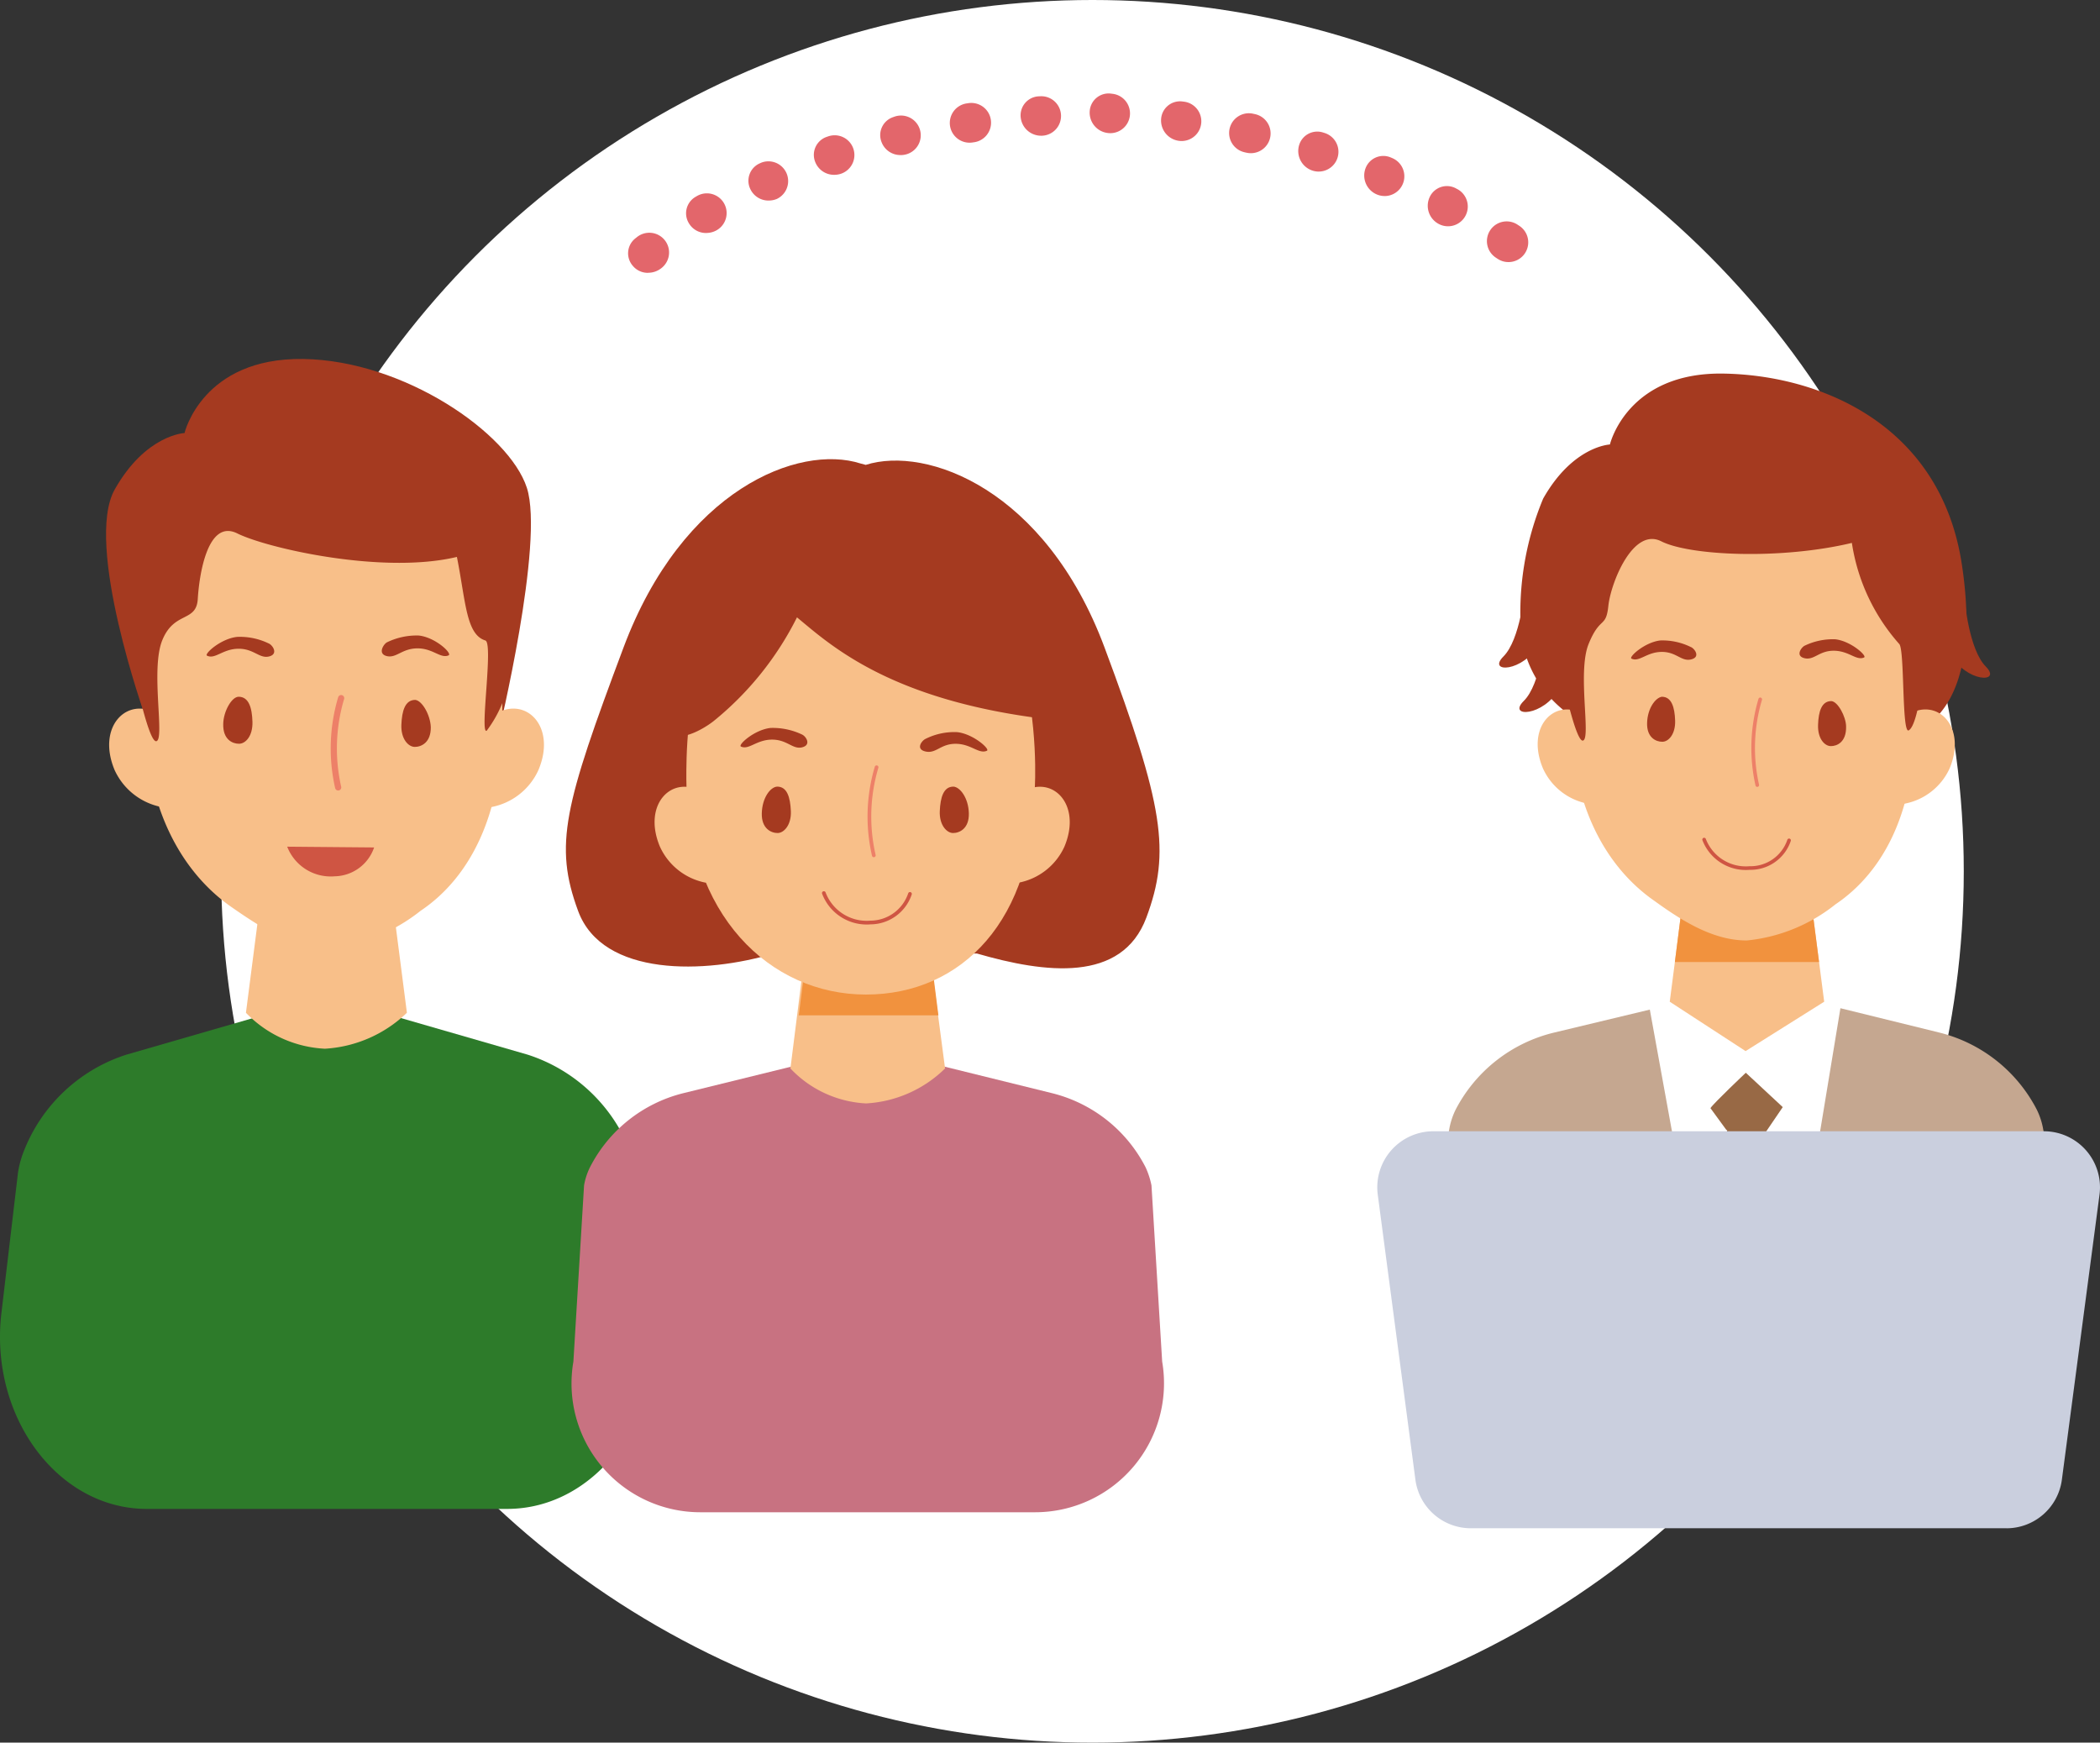
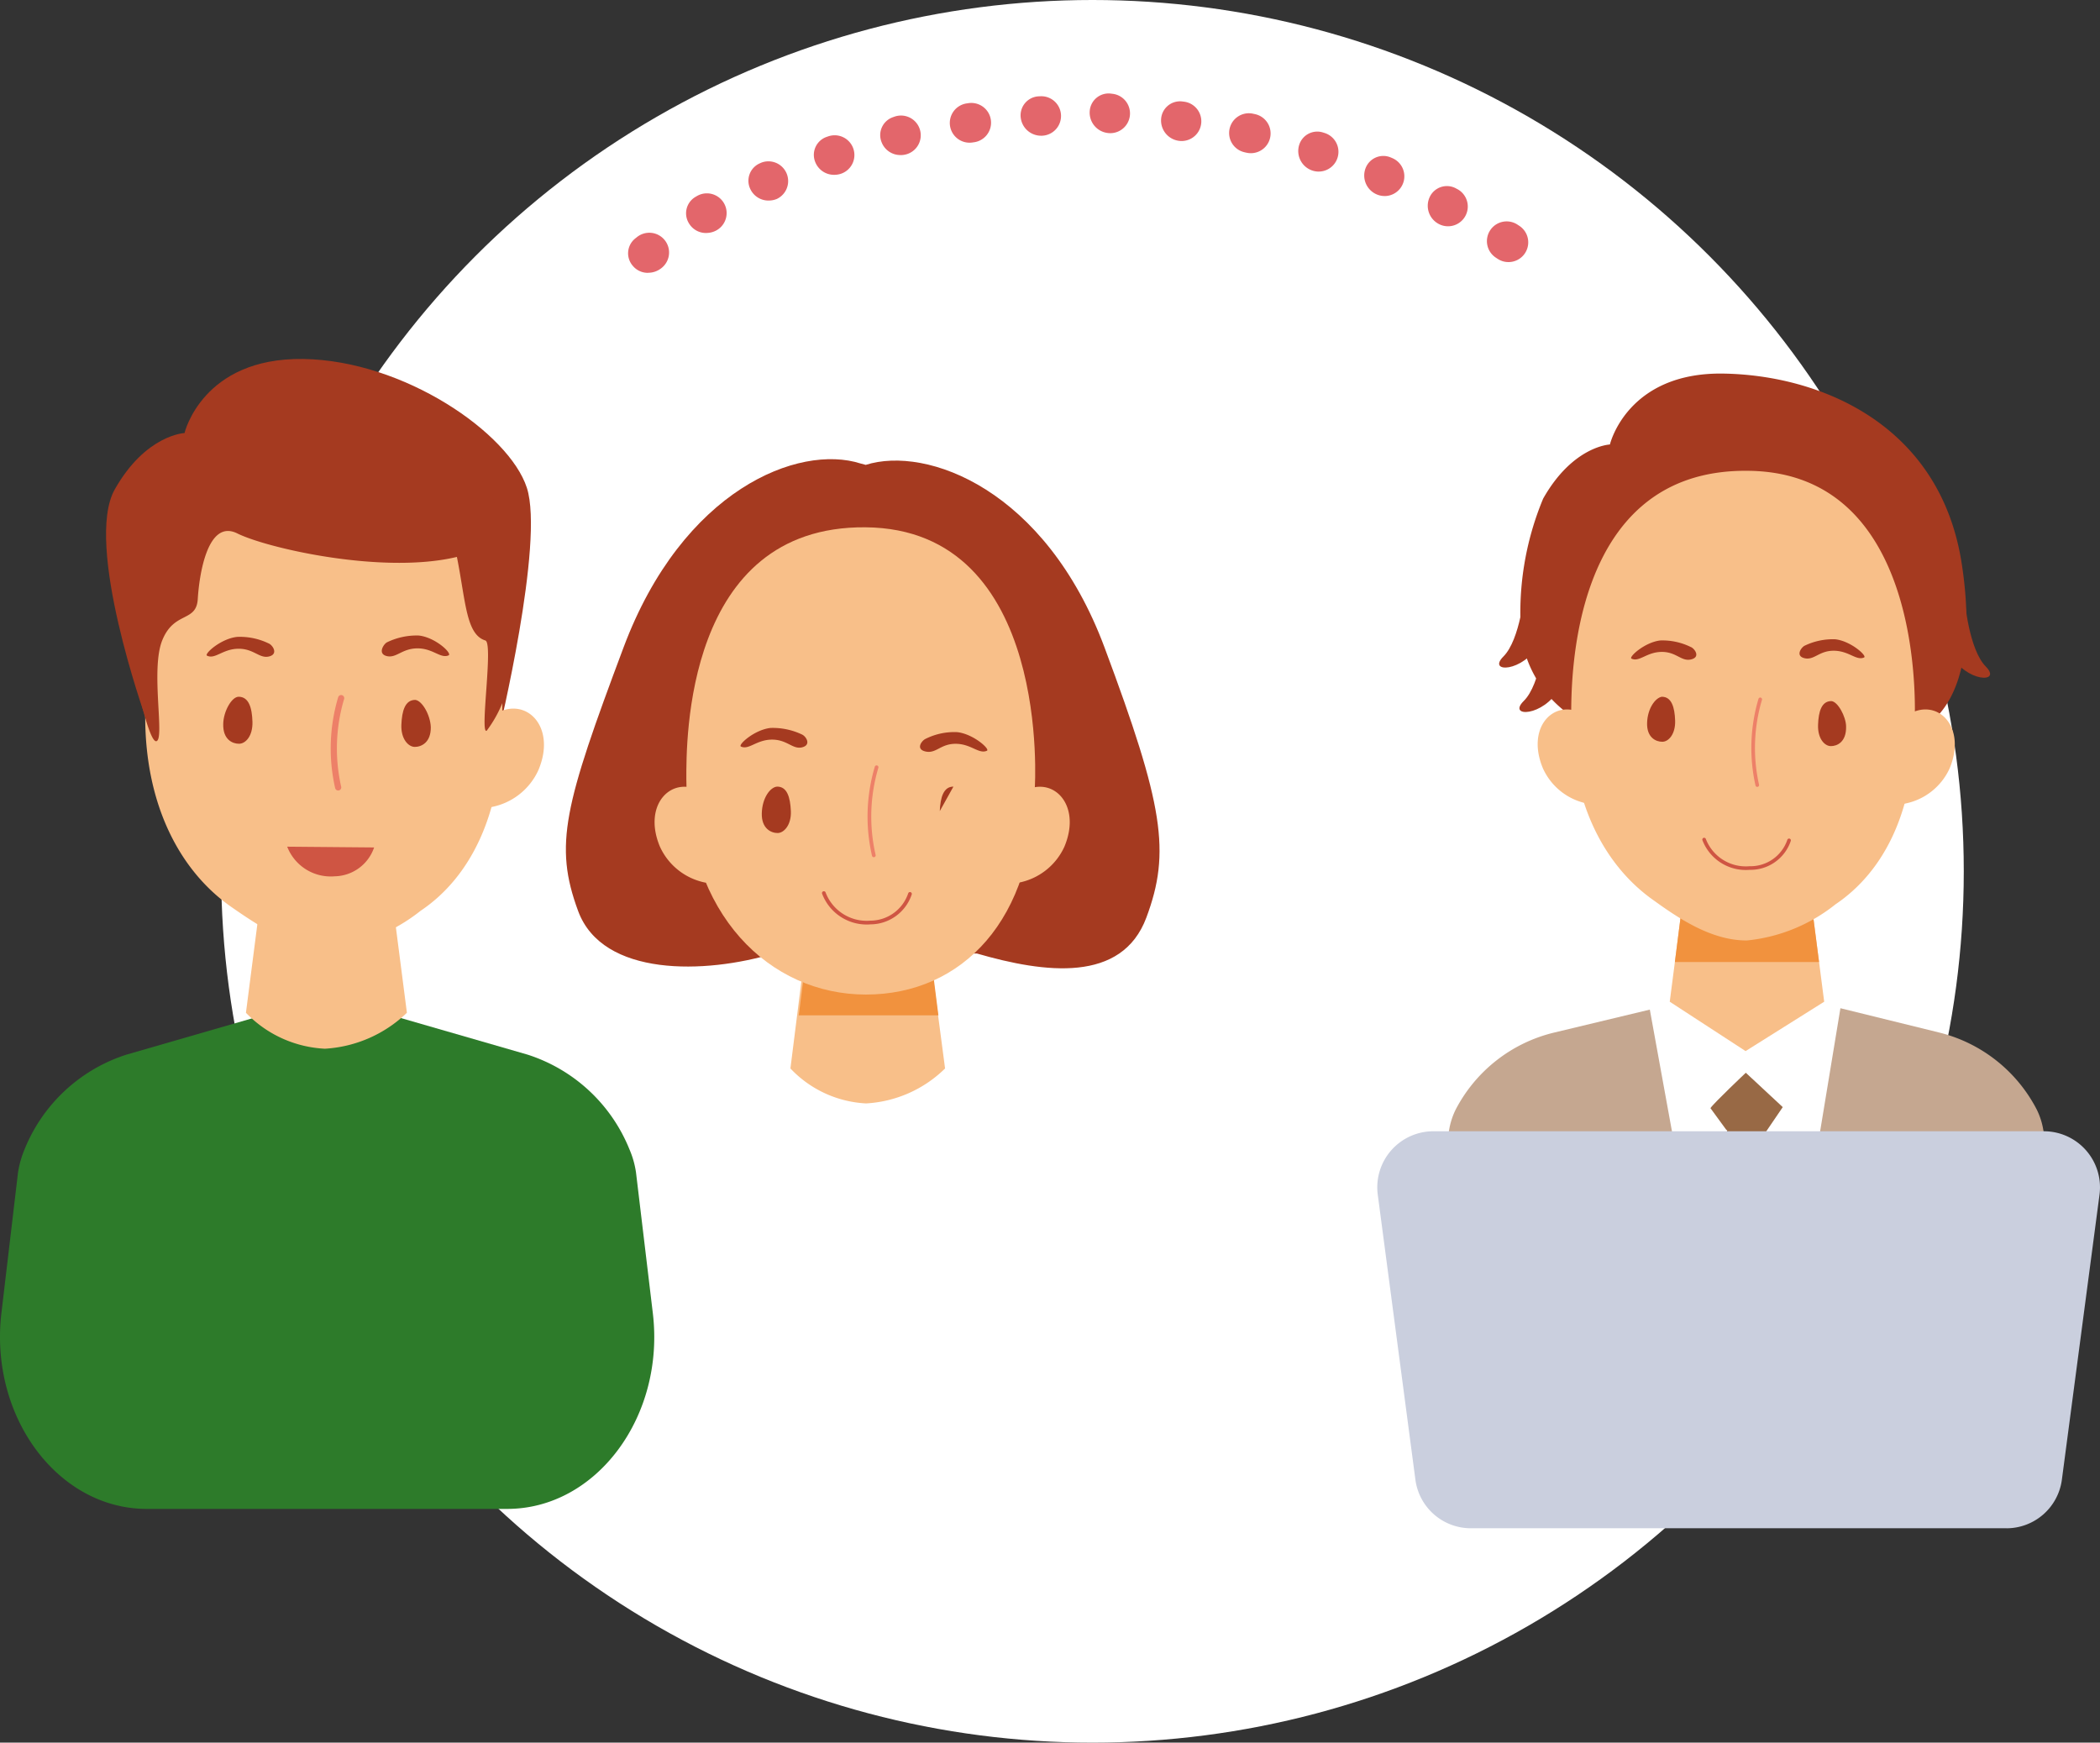
<svg xmlns="http://www.w3.org/2000/svg" width="237.4" height="197" viewBox="0 0 237.4 197">
  <rect x="0" y="0" width="237.4" height="197" fill="#333333" stroke="none" />
  <g id="plantable_image_04" transform="translate(0 3.598)">
    <g id="グループ_212" data-name="グループ 212" transform="translate(0 0)">
      <circle id="楕円形_24" data-name="楕円形 24" cx="98.5" cy="98.5" r="98.5" transform="translate(25 -3.598)" fill="#fff" />
      <path id="パス_1166" data-name="パス 1166" d="M139.765,15.968a8.931,8.931,0,1,1-9.5,15.123l.009,0s-.15-.1-.3-.2l0,0a8.868,8.868,0,0,1-2.545-2.514,8.941,8.941,0,0,1-3.514-1.054A9.11,9.11,0,0,1,121.137,25a9.445,9.445,0,0,1-3.666-.735,8.953,8.953,0,0,1-2.99-2.079,8.985,8.985,0,0,1-6.852-2.2,9.2,9.2,0,0,1-3.521-.011s-.226-.051-.429-.1l0,0a8.837,8.837,0,0,1-3.179-1.433,8.877,8.877,0,0,1-3.6.263,8.976,8.976,0,0,1-3.747-1.387,9,9,0,0,1-6.754-.179,8.838,8.838,0,0,1-3.66,1.018l-.529.02A9.12,9.12,0,0,1,79,17.6a8.855,8.855,0,0,1-3.238,1.219c-.045.011-.284.042-.493.071l0,0a8.96,8.96,0,0,1-3.63-.27,8.855,8.855,0,0,1-2.389,1.248,9.228,9.228,0,0,1-4.372.382,8.9,8.9,0,0,1-3.128,1.853,9.144,9.144,0,0,1-3.68.46,8.873,8.873,0,0,1-3.1,2.21,8.974,8.974,0,0,1-3.363.728,8.874,8.874,0,0,1-2.744,2.463,8.991,8.991,0,0,1-3.231,1.116,8.917,8.917,0,0,1-2.248,2.639,9.127,9.127,0,0,1-5.633,1.951,8.85,8.85,0,0,1-6.993-3.354,8.956,8.956,0,0,1-1.927-6.328,8.822,8.822,0,0,1,3.311-6.151,9.232,9.232,0,0,1,4.338-1.951,8.775,8.775,0,0,1,3.121-3.2l.288-.167.036-.02v0a8.9,8.9,0,0,1,4.189-1.2,8.8,8.8,0,0,1,3.389-2.751l.4-.179a8.86,8.86,0,0,1,4.218-.714,8.815,8.815,0,0,1,3.622-2.373,9.328,9.328,0,0,1,4.434-.415,8.838,8.838,0,0,1,3.066-1.82,9.29,9.29,0,0,1,5.522-.183,9.394,9.394,0,0,1,8.61-1.246A8.771,8.771,0,0,1,81.414.348l.214-.011a8.719,8.719,0,0,1,4.075.679A8.614,8.614,0,0,1,91.066.1a9.052,9.052,0,0,1,3.742,1.337A8.586,8.586,0,0,1,99.138.984a9.114,9.114,0,0,1,4.135,1.605,8.841,8.841,0,0,1,4.432-.114,8.918,8.918,0,0,1,4.019,1.98,8.83,8.83,0,0,1,4.307.259l0,0c.167.049.346.1.384.118a9.058,9.058,0,0,1,3.577,2.255,8.862,8.862,0,0,1,4.3.663l.25.107a8.912,8.912,0,0,1,3.438,2.606,8.823,8.823,0,0,1,4.137,1l.348.185a8.9,8.9,0,0,1,3.155,2.88,8.891,8.891,0,0,1,4.115,1.416" transform="translate(35.507 0)" fill="#fff" />
      <path id="パス_1167" data-name="パス 1167" d="M82.838,56.069a13.2,13.2,0,0,1-5.761-9.132,33.525,33.525,0,0,1,2.478-15.5c3.371-5.962,7.547-6.118,7.547-6.118s1.92-8.194,12.838-8.016S124.5,23.023,126.891,38.9c2.635,17.371-5.761,19.046-5.761,19.046Z" transform="translate(94.895 21.332)" fill="#a53a20" />
      <path id="パス_1168" data-name="パス 1168" d="M99.441,85.754l5.805-35.122-9.958-2.456-2.925.29L83.432,50.7,89.84,85.821c3.3-.179,6.453-.156,9.6-.067" transform="translate(102.853 59.39)" fill="#fff" />
      <path id="パス_1169" data-name="パス 1169" d="M102,57.009l-8.886,5.582-8.574-5.582.581-4.488,1.25-9.824h13.776l1.273,9.824Z" transform="translate(104.221 52.635)" fill="#f8bf89" />
      <path id="パス_1170" data-name="パス 1170" d="M101.1,52.521H84.8l1.25-9.824H99.828Z" transform="translate(104.541 52.635)" fill="#f1923e" />
      <path id="パス_1171" data-name="パス 1171" d="M83.609,44.974a6.988,6.988,0,0,1-5.158-4c-2.01-4.778,1.429-8.127,4.756-6.028" transform="translate(95.977 42.296)" fill="#f8bf89" />
      <path id="パス_1172" data-name="パス 1172" d="M96.4,44.974a7.036,7.036,0,0,0,5.158-4c1.987-4.778-1.451-8.127-4.778-6.028" transform="translate(118.842 42.296)" fill="#f8bf89" />
      <path id="パス_1173" data-name="パス 1173" d="M118.358,51.141c0,9.534-3.438,16.389-8.931,20.095A19.076,19.076,0,0,1,99.4,75.322c-3.818,0-7.346-2.233-10.427-4.466-5.582-3.863-9.422-11.008-9.422-20.72,0-4.041-.2-28.066,19.872-27.91,20.876.067,18.934,28.914,18.934,28.914" transform="translate(98.07 27.399)" fill="#f8bf89" />
      <path id="パス_1174" data-name="パス 1174" d="M85.067,33.666c1.094,0,1.451,1.183,1.5,2.7s-.737,2.389-1.451,2.389-1.764-.469-1.719-2.121.938-2.858,1.675-2.97" transform="translate(102.803 41.502)" fill="#a53a20" />
      <path id="パス_1175" data-name="パス 1175" d="M93.549,33.886c-1.094,0-1.451,1.161-1.5,2.7s.737,2.389,1.451,2.389,1.764-.469,1.719-2.233c-.022-1.116-.938-2.813-1.675-2.858" transform="translate(113.478 41.773)" fill="#a53a20" />
      <path id="パス_1176" data-name="パス 1176" d="M89.563,33.8a19.265,19.265,0,0,0-.335,9.69" transform="translate(109.426 41.662)" fill="none" stroke="#ed8068" stroke-linecap="round" stroke-linejoin="round" stroke-width="0.41" />
      <path id="パス_1177" data-name="パス 1177" d="M91.715,31.473a7.351,7.351,0,0,1,3.438-.714c1.764.2,3.617,1.876,3.26,2.054-.871.4-1.7-.737-3.394-.759s-2.233,1.094-3.327.848-.38-1.25.022-1.429" transform="translate(112.321 37.912)" fill="#a53a20" />
      <path id="パス_1178" data-name="パス 1178" d="M89.322,31.555a7.239,7.239,0,0,0-3.438-.737c-1.764.2-3.595,1.876-3.26,2.054.893.424,1.7-.737,3.394-.759s2.233,1.116,3.349.848.38-1.25-.045-1.407" transform="translate(101.808 37.986)" fill="#a53a20" />
-       <path id="パス_1179" data-name="パス 1179" d="M78.829,46.734s1.987,10.092,2.947,9.936-.648-7.725.648-10.918,1.965-1.742,2.233-4.309,2.769-8.931,5.984-7.3,13.508,2.1,21.546.179a22.18,22.18,0,0,0,5.359,11.432c.625.692.268,10.226,1.072,9.757s1.384-3.95,1.7-6.832,2.769-14.6-5.024-22.328c-4.466-4.466-8.931-8.351-15.629-7.078s-21.323.781-20.832,27.463" transform="translate(97.163 23.454)" fill="#a53a20" />
      <path id="パス_1180" data-name="パス 1180" d="M78.8,28.168c0,.313-.514,5.828-2.411,7.725s2.233,1.809,4.019-1.407S78.8,28.056,78.8,28.168" transform="translate(93.572 34.72)" fill="#a53a20" />
      <path id="パス_1181" data-name="パス 1181" d="M79.837,30.418c0,.313-.491,5.828-2.411,7.725s2.233,1.809,4.019-1.407-1.608-6.43-1.608-6.319" transform="translate(94.837 37.494)" fill="#a53a20" />
      <path id="パス_1182" data-name="パス 1182" d="M100.642,28.666c0,.335.491,5.828,2.389,7.748s-2.233,1.809-4-1.407,1.608-6.341,1.608-6.341" transform="translate(121.457 35.338)" fill="#a53a20" />
      <path id="パス_1183" data-name="パス 1183" d="M86.282,40.9a5.044,5.044,0,0,0,5.135,3.215,4.6,4.6,0,0,0,4.466-3.126" transform="translate(106.366 50.415)" fill="none" stroke="#cf5543" stroke-linecap="round" stroke-linejoin="round" stroke-width="0.41" />
      <path id="パス_1184" data-name="パス 1184" d="M90.18,55.782,85.4,78.8s14.937.4,14.535,0-6.162-24.136-6.162-24.136-3.595,1-3.595,1.116" transform="translate(105.281 67.39)" fill="#986945" />
      <path id="パス_1185" data-name="パス 1185" d="M86.6,56.7c.4-.6,4-4,4-4l4.175,3.885-1.9,2.791-4.466-.2Z" transform="translate(106.761 64.974)" fill="#986945" />
      <path id="パス_1186" data-name="パス 1186" d="M90.532,85.317h33.157l-4.309-22.149a8.176,8.176,0,0,0-.714-2.233,17.013,17.013,0,0,0-11.052-8.752L96.449,49.436Z" transform="translate(111.606 60.943)" fill="#c5a790" />
      <path id="パス_1187" data-name="パス 1187" d="M98.436,49.506,87.63,52.1a17.014,17.014,0,0,0-11.164,8.752,8.253,8.253,0,0,0-.714,2.233L71.442,85.23h33.492Z" transform="translate(88.072 61.029)" fill="#c5a790" />
      <path id="パス_1188" data-name="パス 1188" d="M71.9,68.814a10.323,10.323,0,0,0-.737-2.612A18.526,18.526,0,0,0,59.642,55.484L37.448,49.076v-.29l-.469.156-.491-.156v.29L14.294,55.484A18.526,18.526,0,0,0,2.773,66.2a11.287,11.287,0,0,0-.737,2.612L.161,84.689c-1.384,11.7,6.363,22.149,16.433,22.149H57.342c10.07,0,17.862-10.449,16.456-22.149Z" transform="translate(0 60.142)" fill="#2d7b2a" />
      <path id="パス_1189" data-name="パス 1189" d="M9.8,56.98S2.852,37.488,6.358,31.3s7.882-6.363,7.882-6.363,2.009-8.529,13.4-8.373,23.288,8.373,25.3,14.558-3.215,27.8-3.215,27.8Z" transform="translate(6.619 20.42)" fill="#a53a20" />
      <path id="パス_1190" data-name="パス 1190" d="M30.649,57.889a14.58,14.58,0,0,1-9.266,4.064,13.261,13.261,0,0,1-8.931-4.064L14.372,43H28.729Z" transform="translate(15.351 53.004)" fill="#f8bf89" />
-       <path id="パス_1191" data-name="パス 1191" d="M11.522,45.406a7.388,7.388,0,0,1-5.381-4.2c-2.076-4.979,1.5-8.462,4.979-6.274" transform="translate(6.813 42.243)" fill="#f8bf89" />
      <path id="パス_1192" data-name="パス 1192" d="M24.852,45.406a7.339,7.339,0,0,0,5.381-4.2c2.1-4.979-1.5-8.462-4.979-6.274" transform="translate(30.637 42.243)" fill="#f8bf89" />
      <path id="パス_1193" data-name="パス 1193" d="M47.676,51.809c0,9.958-3.595,17.1-9.2,20.854a19.958,19.958,0,0,1-10.449,4.242c-3.974,0-7.636-2.389-10.851-4.622-5.828-4.019-9.824-11.476-9.824-21.591,0-4.22-.2-29.249,20.72-29.026,21.636,0,19.6,30.142,19.6,30.142" transform="translate(9.063 26.708)" fill="#f8bf89" />
      <path id="パス_1194" data-name="パス 1194" d="M13.044,33.666c1.139,0,1.518,1.228,1.563,2.836s-.781,2.478-1.518,2.478-1.831-.469-1.786-2.233c.022-1.429.96-3.081,1.742-3.081" transform="translate(13.932 41.502)" fill="#a53a20" />
      <path id="パス_1195" data-name="パス 1195" d="M21.887,33.826c-1.139,0-1.5,1.228-1.563,2.813s.781,2.5,1.518,2.5,1.831-.491,1.809-2.233c-.045-1.362-.982-3.014-1.764-3.081" transform="translate(25.05 41.699)" fill="#a53a20" />
      <path id="パス_1196" data-name="パス 1196" d="M17.729,33.736a19.931,19.931,0,0,0-.335,10.092" transform="translate(20.835 41.588)" fill="none" stroke="#ed8068" stroke-linecap="round" stroke-linejoin="round" stroke-width="0.7" />
      <path id="パス_1197" data-name="パス 1197" d="M24.366,41.344A4.807,4.807,0,0,1,19.9,44.606a5.274,5.274,0,0,1-5.359-3.349Z" transform="translate(17.927 50.86)" fill="#cf5543" />
      <path id="パス_1198" data-name="パス 1198" d="M19.936,31.327a7.687,7.687,0,0,1,3.572-.759c1.853.2,3.751,1.965,3.394,2.233-.915.424-1.764-.781-3.528-.781s-2.389,1.139-3.483.871-.313-1.407.045-1.563" transform="translate(23.83 37.678)" fill="#a53a20" />
      <path id="パス_1199" data-name="パス 1199" d="M17.472,31.377A7.432,7.432,0,0,0,13.9,30.64c-1.853.2-3.751,1.943-3.394,2.121.915.447,1.764-.759,3.528-.781s2.389,1.139,3.483.871.4-1.3-.045-1.474" transform="translate(12.898 37.762)" fill="#a53a20" />
      <path id="パス_1200" data-name="パス 1200" d="M6.549,47.237S8.6,57.754,9.608,57.6s-.67-8.04.67-11.389S14.14,44.2,14.3,41.521s1.094-9.087,4.466-7.413,16.456,4.667,24.828,2.657c1,5.024,1.027,8.775,3.215,9.445.938.29-.67,10.717.156,10.2a13.788,13.788,0,0,0,2.724-7.143c.335-3.016,2.858-15.23-5.225-23.335-4.689-4.689-9.378-8.685-16.255-7.346S6.035,19.439,6.549,47.237" transform="translate(8.058 22.594)" fill="#a53a20" />
      <path id="パス_1201" data-name="パス 1201" d="M75.118,77.521c7.7,2.233,16.389,3.349,19.157-4.064s1.943-12.66-4.733-30.544S69.447,20.094,62.548,22.282l-.581-.156c-6.989-2.233-20.095,2.925-26.793,20.787s-7.9,22.328-5.135,29.808,14.4,7.123,22.1,4.8Z" transform="translate(35.319 26.673)" fill="#a53a20" />
      <path id="パス_1202" data-name="パス 1202" d="M38.992,49.08a7.169,7.169,0,0,1-5.247-4.086c-2.032-4.845,1.451-8.261,4.867-6.118" transform="translate(40.857 47.12)" fill="#f8bf89" />
      <path id="パス_1203" data-name="パス 1203" d="M51.542,49.08a7.169,7.169,0,0,0,5.247-4.086c2.032-4.845-1.451-8.261-4.867-6.118" transform="translate(63.54 47.12)" fill="#f8bf89" />
-       <path id="パス_1204" data-name="パス 1204" d="M94.5,67.06a9.138,9.138,0,0,0-.67-2.054A16.283,16.283,0,0,0,83.25,56.633L62.887,51.609v-.223h-.871v.223l-20.43,5.024a16.242,16.242,0,0,0-10.561,8.373,7.46,7.46,0,0,0-.67,2.054L29.149,86.976a14.558,14.558,0,0,0,14.357,17.036H81.329A14.579,14.579,0,0,0,95.708,86.976Z" transform="translate(35.672 63.347)" fill="#c87281" />
      <path id="パス_1205" data-name="パス 1205" d="M57.5,60.524a13.831,13.831,0,0,1-8.931,3.952,12.631,12.631,0,0,1-8.552-3.952l1.831-14.558H55.584Z" transform="translate(49.338 56.665)" fill="#f8bf89" />
      <path id="パス_1206" data-name="パス 1206" d="M56.228,55.048H40.442l1.206-9.512H55.022Z" transform="translate(49.856 56.135)" fill="#f1923e" />
      <path id="パス_1207" data-name="パス 1207" d="M74.138,54.6c0,14.848-8.217,23.31-19.09,23.31s-20.3-9.065-20.3-24.4c0-4.131-.2-28.58,20.229-28.423C76.125,25.243,74.138,54.6,74.138,54.6" transform="translate(42.841 30.924)" fill="#f8bf89" />
-       <path id="パス_1208" data-name="パス 1208" d="M77.813,48.69c-18.041-2.1-24.828-8.485-28.535-11.543a35.56,35.56,0,0,1-9.445,11.744s-6.5,5.2-6.7-2.478A21.7,21.7,0,0,1,49.144,24.442c12.28-3.416,23.132,3.706,28.423,10.985a10.712,10.712,0,0,1,.246,13.263" transform="translate(40.819 29.045)" fill="#a53a20" />
      <path id="パス_1209" data-name="パス 1209" d="M40.314,38.216c1.116,0,1.474,1.206,1.541,2.769s-.781,2.478-1.5,2.478-1.831-.491-1.786-2.233.96-2.97,1.742-3.014" transform="translate(47.55 47.111)" fill="#a53a20" />
-       <path id="パス_1210" data-name="パス 1210" d="M49.125,38.216c-1.116,0-1.474,1.206-1.541,2.769s.781,2.478,1.5,2.478,1.831-.491,1.786-2.233-1-2.97-1.742-3.014" transform="translate(58.656 47.111)" fill="#a53a20" />
+       <path id="パス_1210" data-name="パス 1210" d="M49.125,38.216c-1.116,0-1.474,1.206-1.541,2.769" transform="translate(58.656 47.111)" fill="#a53a20" />
      <path id="パス_1211" data-name="パス 1211" d="M44.83,37.236a19.559,19.559,0,0,0-.313,9.958" transform="translate(54.265 45.903)" fill="none" stroke="#ed8068" stroke-linecap="round" stroke-linejoin="round" stroke-width="0.42" />
      <path id="パス_1212" data-name="パス 1212" d="M41.712,43.606a5.177,5.177,0,0,0,5.269,3.327A4.737,4.737,0,0,0,51.447,43.7" transform="translate(51.422 53.756)" fill="none" stroke="#cf5543" stroke-linecap="round" stroke-linejoin="round" stroke-width="0.42" />
      <path id="パス_1213" data-name="パス 1213" d="M47.253,36.2a7.278,7.278,0,0,1,3.528-.737c1.831.2,3.729,1.92,3.371,2.1-.915.424-1.764-.759-3.505-.781s-2.233,1.139-3.438.871-.38-1.3.045-1.451" transform="translate(57.424 43.705)" fill="#a53a20" />
      <path id="パス_1214" data-name="パス 1214" d="M44.436,35.985a7.7,7.7,0,0,0-3.55-.737c-1.831.2-3.706,1.92-3.349,2.1.893.424,1.742-.759,3.483-.781s2.367,1.139,3.438.871.447-1.25-.022-1.451" transform="translate(46.22 43.447)" fill="#a53a20" />
      <path id="パス_1215" data-name="パス 1215" d="M140.89,100.545H80.314A6.318,6.318,0,0,1,74.04,95.03L69.776,62.744a6.342,6.342,0,0,1,6.363-7.078h68.97a6.341,6.341,0,0,1,6.274,7.145L147.119,95.1a6.32,6.32,0,0,1-6.229,5.448" transform="translate(85.965 68.623)" fill="#cacfde" />
      <path id="パス_1216" data-name="パス 1216" d="M34.054,23.4a2.192,2.192,0,0,1-1.737-.808,2.149,2.149,0,0,1,.286-3.075l.159-.125a2.233,2.233,0,1,1,2.771,3.5,2.388,2.388,0,0,1-1.478.5m98.456-5.33a2.231,2.231,0,0,1-1.188,4.122,2.2,2.2,0,0,1-1.186-.342c-.011-.007-.192-.123-.2-.132a2.232,2.232,0,1,1,2.443-3.735m-91.74.922a2.232,2.232,0,0,1-1.943-1.061,2.15,2.15,0,0,1,.683-3c.011-.007.2-.116.21-.123a2.232,2.232,0,1,1,2.231,3.867,2.345,2.345,0,0,1-1.181.313m83.847-.757a2.219,2.219,0,0,1-1.067-.272,2.322,2.322,0,0,1-.991-3.054,2.146,2.146,0,0,1,2.912-.982c.011.007.2.109.219.116a2.233,2.233,0,0,1-1.072,4.193M47.707,15.229a2.262,2.262,0,0,1-2.085-1.288,2.151,2.151,0,0,1,1.009-2.894l.243-.109a2.233,2.233,0,0,1,1.759,4.1,2.315,2.315,0,0,1-.927.188m69.607-.509a2.222,2.222,0,0,1-.877-.181,2.322,2.322,0,0,1-1.268-2.965A2.149,2.149,0,0,1,118,10.35l.2.085a2.233,2.233,0,0,1-.882,4.285m-62.2-2.4a2.28,2.28,0,0,1-2.175-1.476,2.15,2.15,0,0,1,1.288-2.807l.19-.065a2.233,2.233,0,0,1,1.456,4.222,2.342,2.342,0,0,1-.759.125m7.5-2.233a2.274,2.274,0,0,1-2.172-1.478,2.144,2.144,0,0,1,1.286-2.8l.19-.067a2.233,2.233,0,1,1,1.456,4.222,2.345,2.345,0,0,1-.759.127m47.25,1.864a2.251,2.251,0,0,1-.728-.121A2.322,2.322,0,0,1,107.646,9a2.141,2.141,0,0,1,2.679-1.476c.027.007.243.076.27.085a2.232,2.232,0,0,1-.73,4.343m-7.23-6.5a2.233,2.233,0,0,1-.435,4.423,2.116,2.116,0,0,1-.44-.045c-.025,0-.243-.051-.266-.058a2.232,2.232,0,1,1,1.014-4.347m-32.279-1.2a2.233,2.233,0,0,1,.737,4.405c-.027,0-.25.038-.277.04a2.165,2.165,0,0,1-.292.018,2.232,2.232,0,0,1-.288-4.445M94.375,8.5a2.146,2.146,0,0,1-.292-.02,2.322,2.322,0,0,1-2.025-2.516,2.142,2.142,0,0,1,2.4-1.936l.2.025A2.233,2.233,0,0,1,94.375,8.5m-8.069-.889a2.179,2.179,0,0,1-.295-.02,2.318,2.318,0,0,1-2.023-2.516,2.14,2.14,0,0,1,2.4-1.936l.2.025a2.233,2.233,0,0,1-.286,4.448M62.6,7.948h0ZM78.506,7.9a2.318,2.318,0,0,1-2.329-2.117,2.151,2.151,0,0,1,1.985-2.333c.025,0,.25-.013.275-.013A2.232,2.232,0,1,1,78.58,7.9c-.025,0-.049,0-.074,0" transform="translate(39.206 3.845)" fill="#e3666b" />
    </g>
  </g>
</svg>